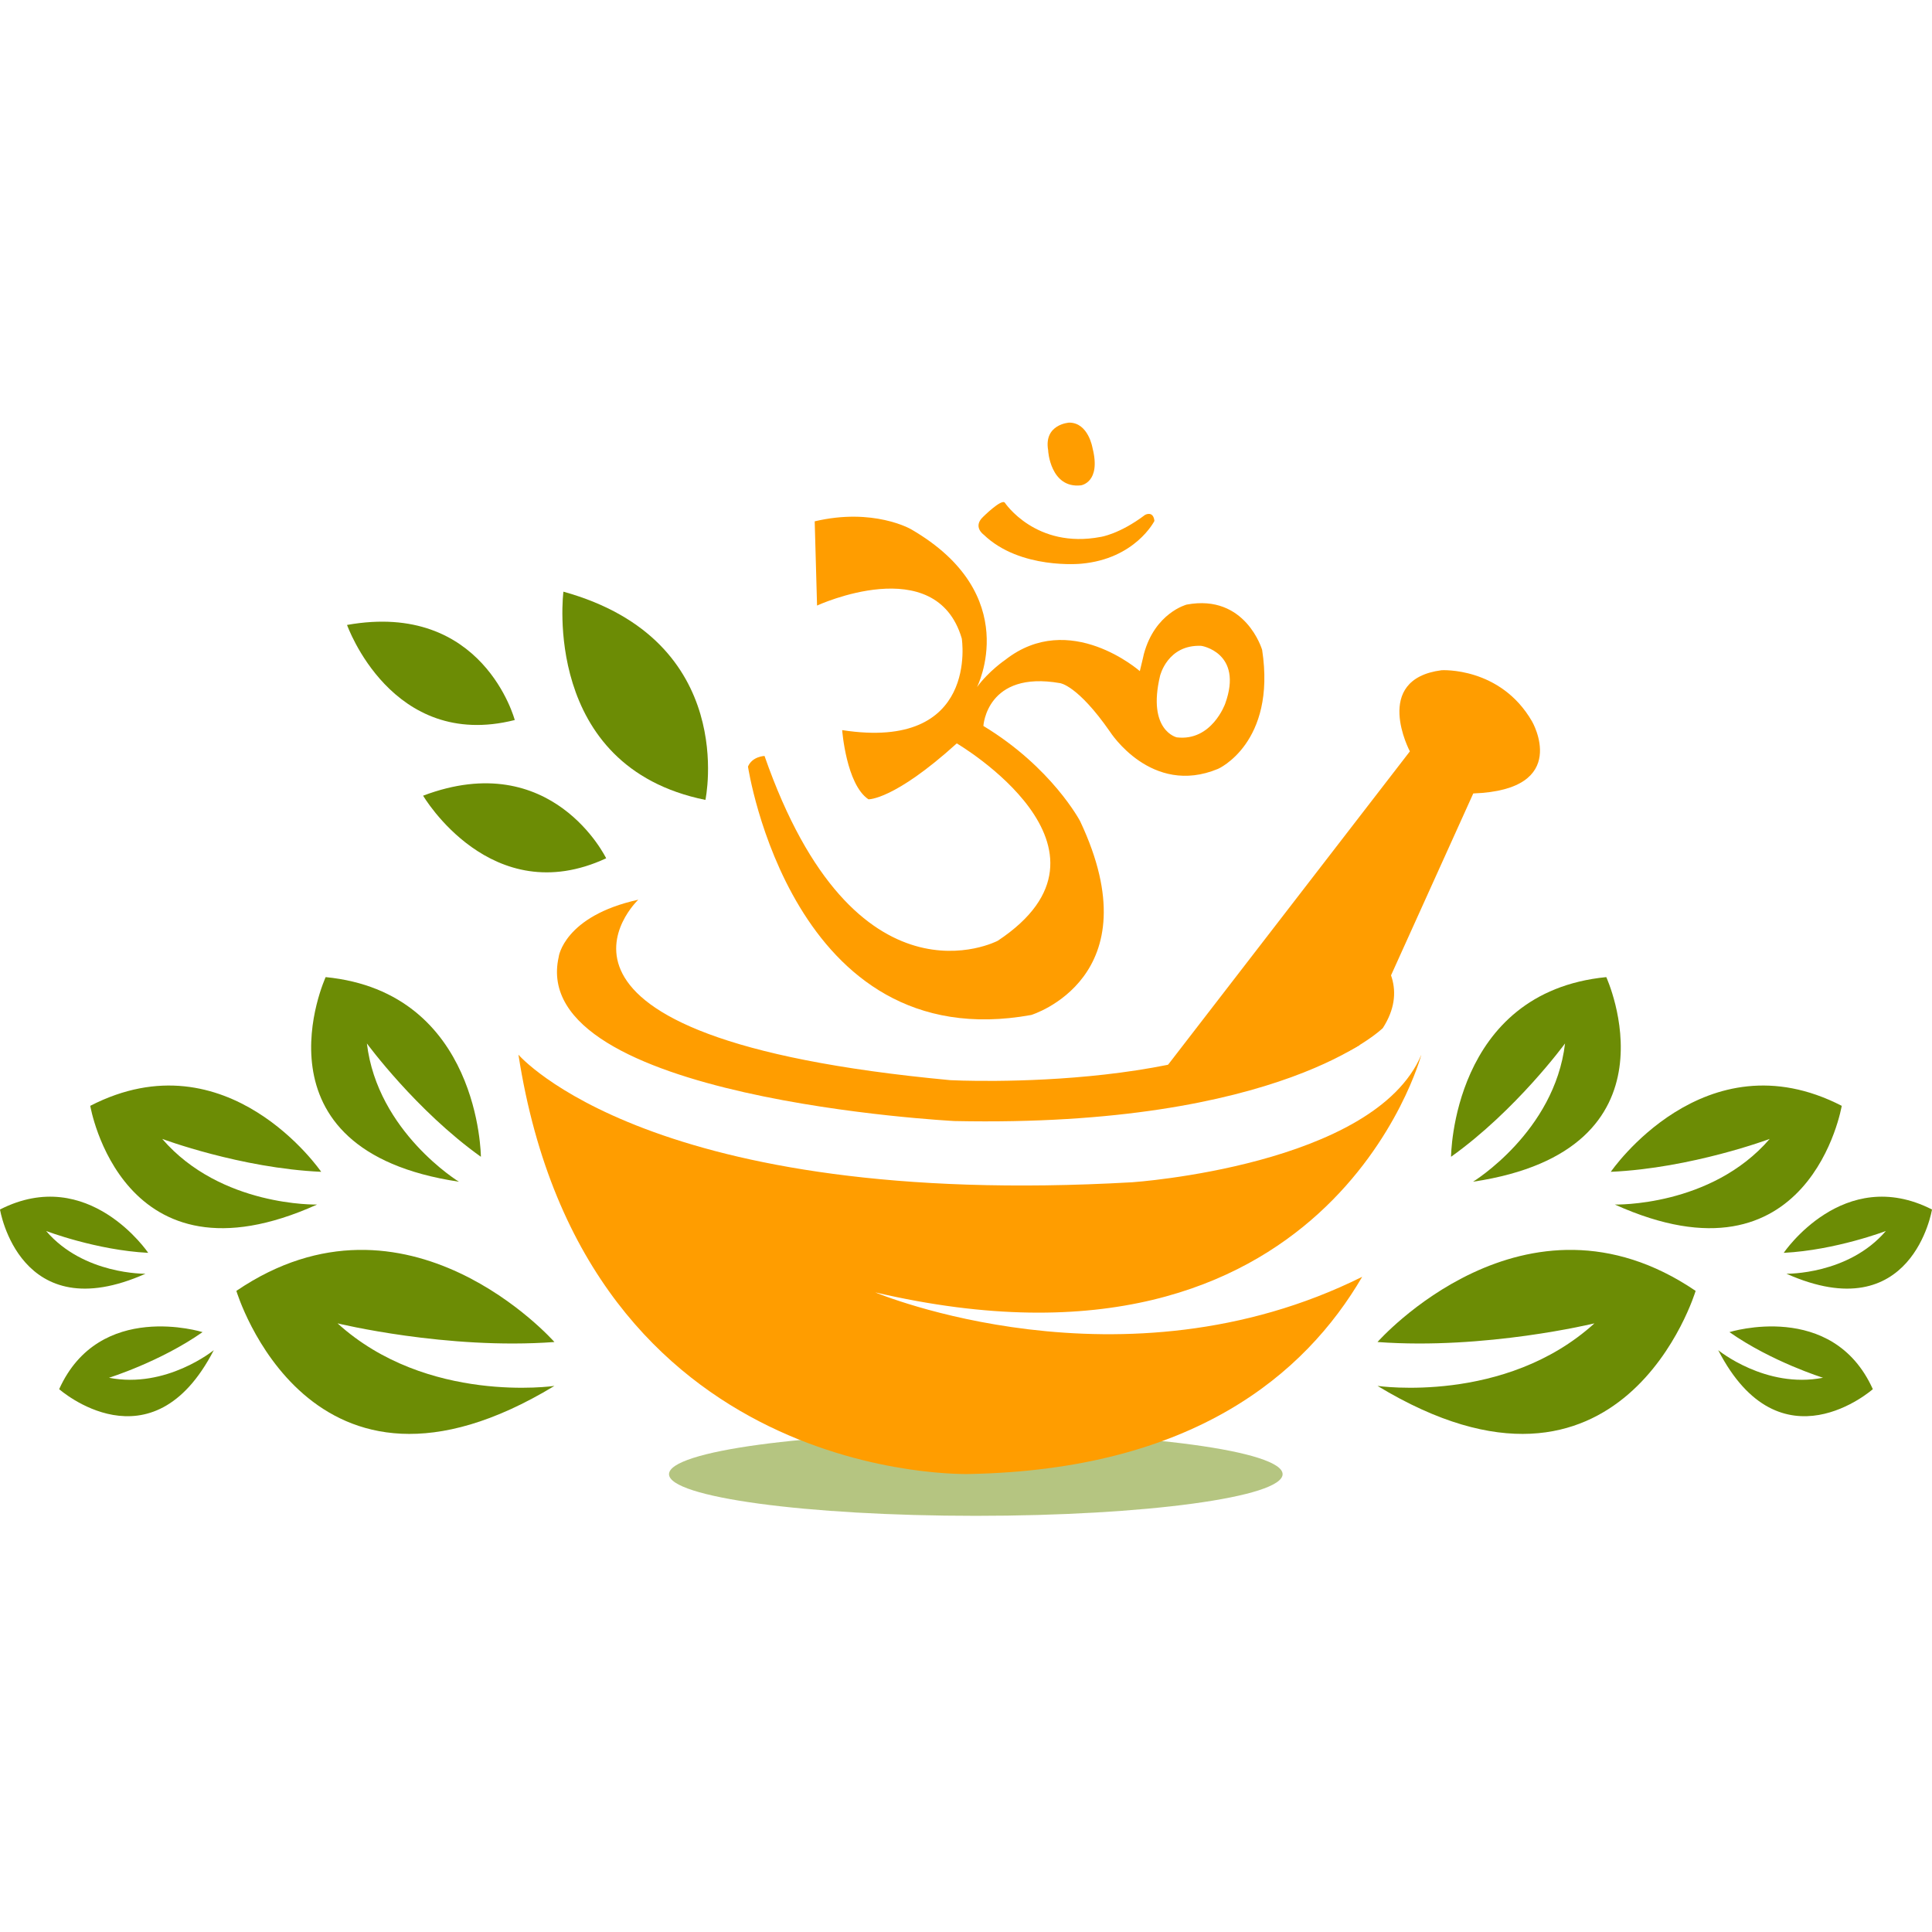
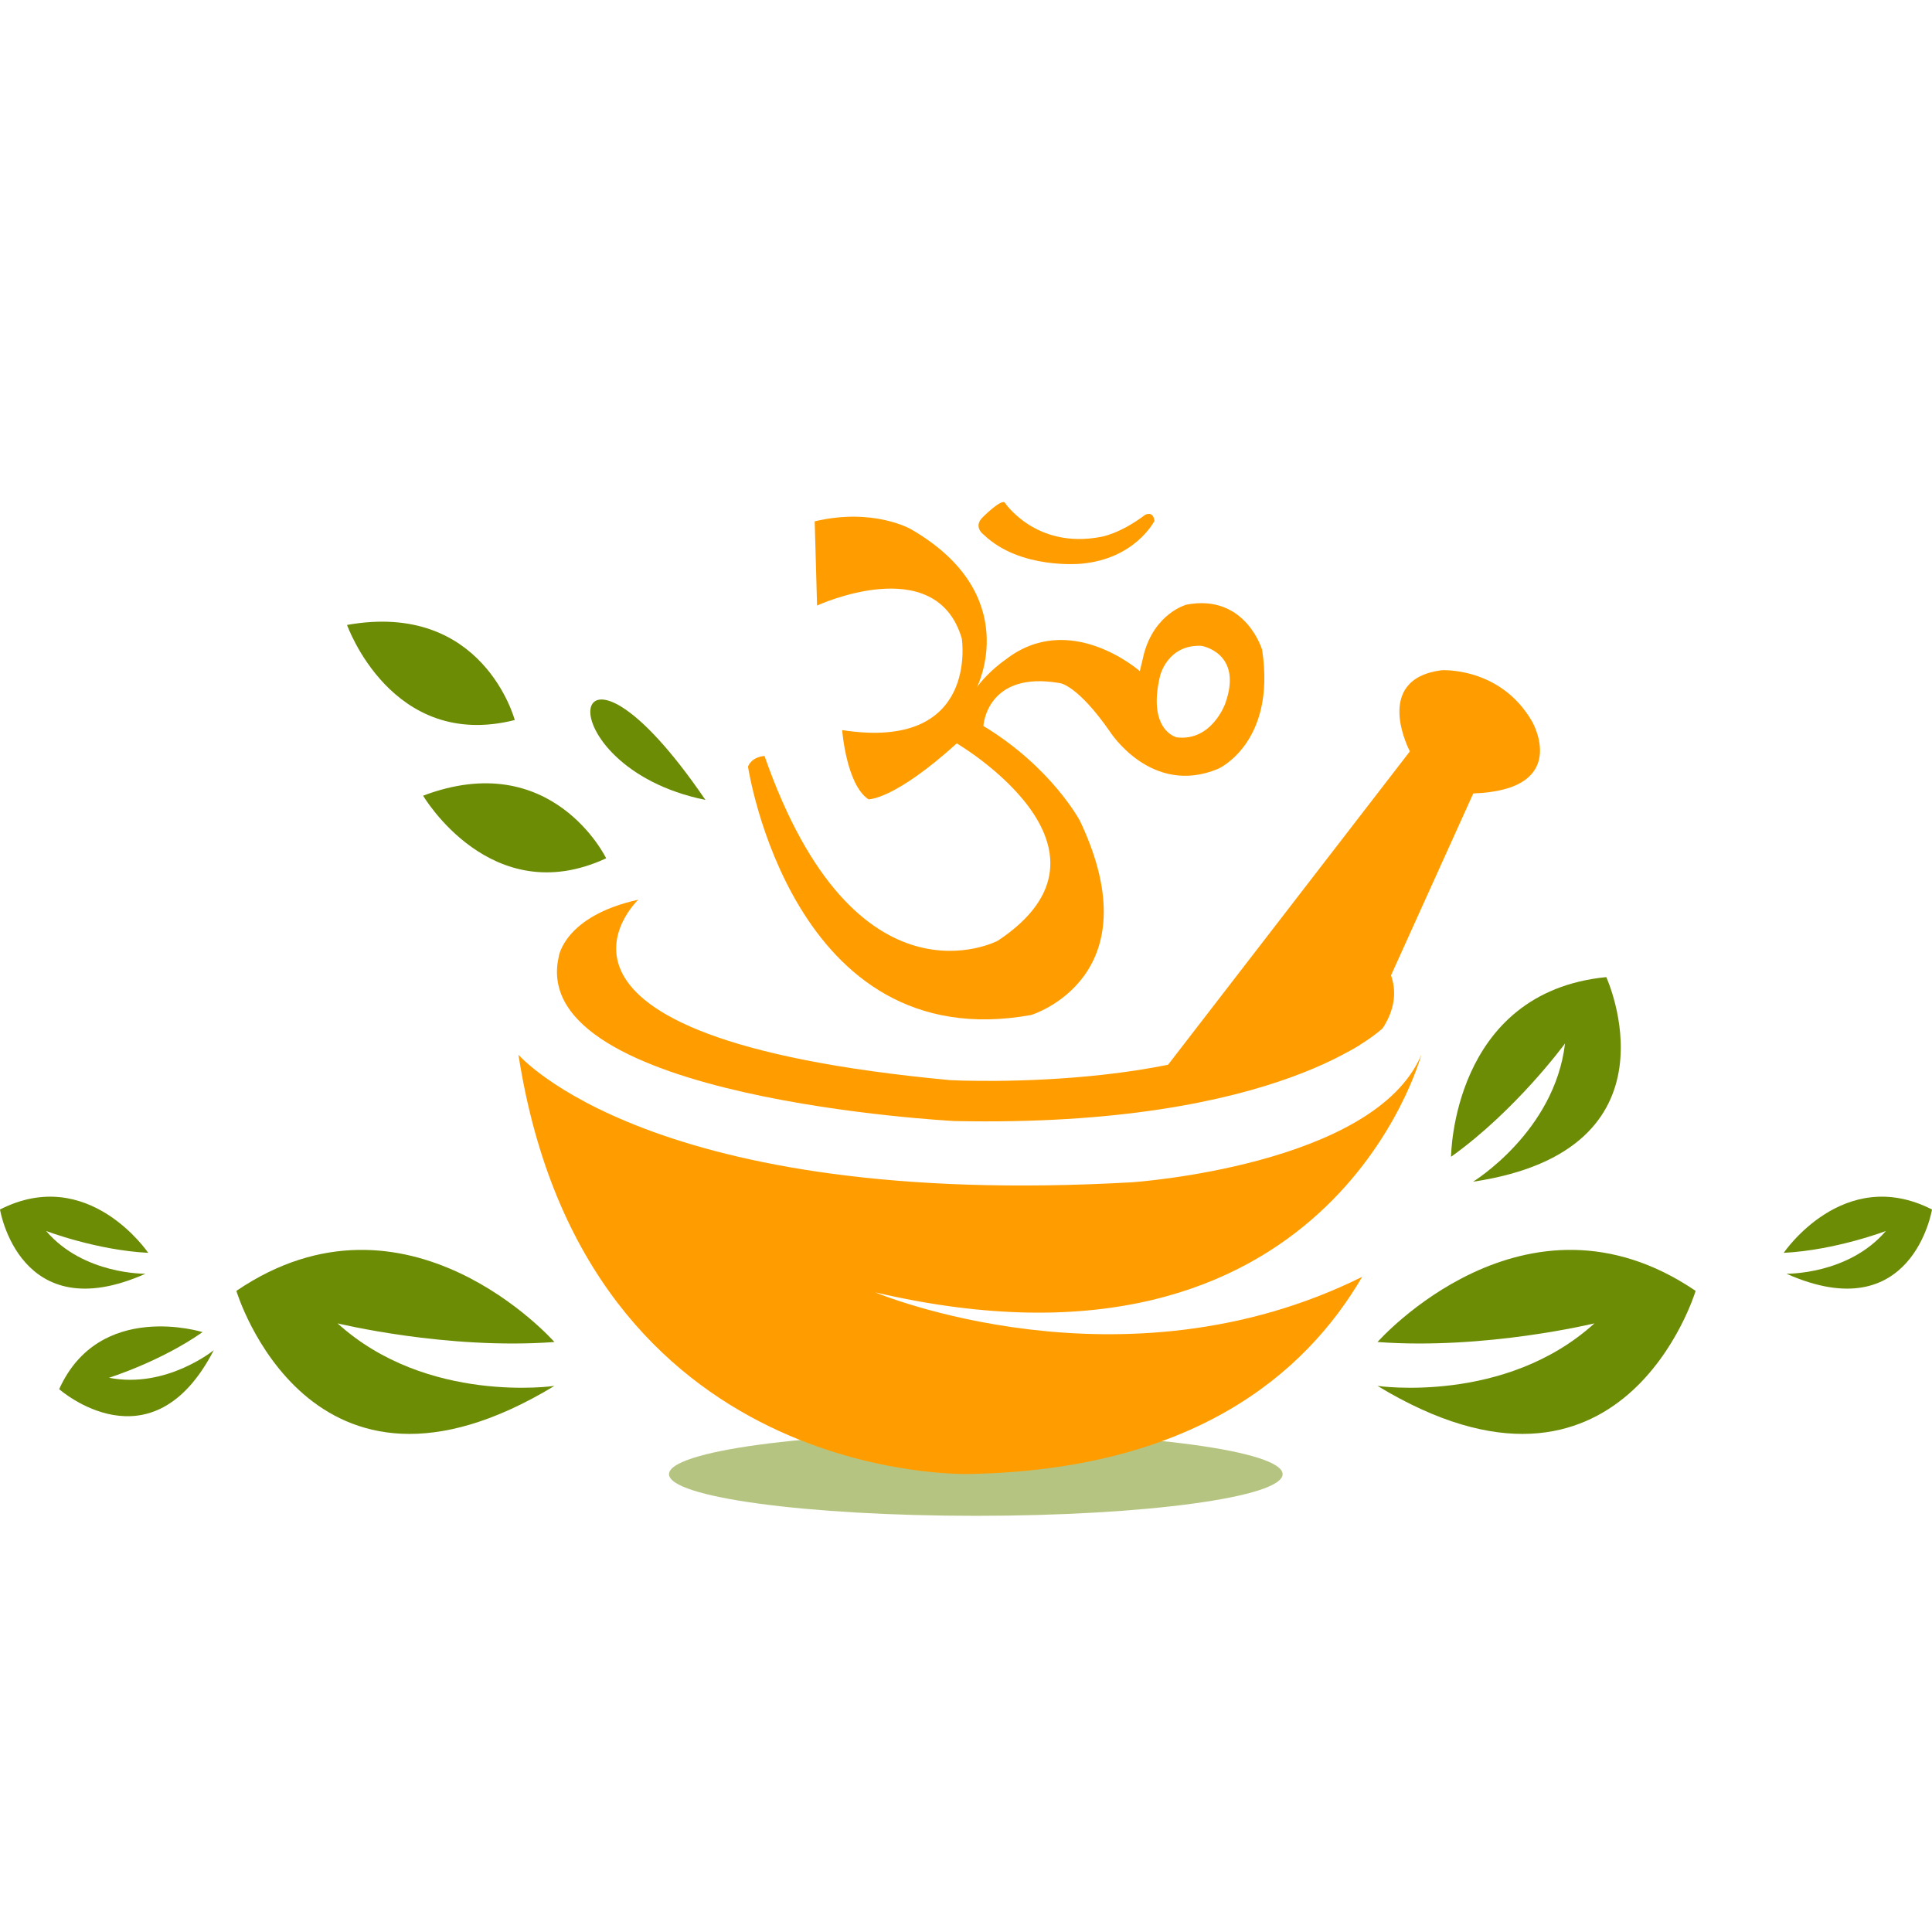
<svg xmlns="http://www.w3.org/2000/svg" fill="none" viewBox="0 0 32 32" height="32" width="32">
  <path fill="#6C8C05" d="M21.244 24.417C21.244 24.798 18.969 25.107 16.163 25.107C13.356 25.107 11.081 24.798 11.081 24.417C11.081 24.036 13.356 23.727 16.163 23.727C18.969 23.727 21.244 24.036 21.244 24.417Z" opacity="0.5" />
  <path fill="#FF9D00" d="M20.905 10.764C20.905 10.764 20.632 9.831 19.655 10.014C19.655 10.014 19.13 10.149 18.946 10.833C18.946 10.833 18.93 10.909 18.879 11.116C18.879 11.116 17.719 10.093 16.652 10.928C16.652 10.928 16.378 11.113 16.182 11.381C16.182 11.381 16.965 9.847 15.086 8.764C15.086 8.764 14.464 8.405 13.494 8.635L13.533 10.03C13.533 10.03 15.502 9.12 15.93 10.575C15.93 10.575 16.227 12.445 13.949 12.093C13.949 12.093 14.016 12.993 14.384 13.239C14.384 13.239 14.803 13.258 15.847 12.313C15.847 12.313 18.824 14.058 16.526 15.582C16.526 15.582 14.165 16.826 12.663 12.521C12.663 12.521 12.46 12.527 12.389 12.697C12.389 12.697 13.114 17.532 17.081 16.811C17.081 16.811 19.114 16.193 17.89 13.601C17.89 13.601 17.422 12.71 16.288 12.024C16.288 12.024 16.34 11.101 17.558 11.315C17.558 11.315 17.848 11.346 18.386 12.121C18.386 12.121 19.069 13.195 20.174 12.735C20.171 12.738 21.141 12.31 20.905 10.764ZM20.293 11.655C20.293 11.655 20.071 12.282 19.491 12.213C19.491 12.213 18.998 12.102 19.214 11.195C19.214 11.195 19.336 10.675 19.894 10.697C19.894 10.694 20.599 10.808 20.293 11.655Z" />
  <path fill="#FF9D00" d="M16.292 8.855C16.897 9.438 17.906 9.337 17.906 9.337C18.805 9.258 19.121 8.628 19.121 8.628C19.101 8.452 18.966 8.528 18.966 8.528C18.541 8.849 18.231 8.893 18.231 8.893C17.155 9.098 16.643 8.326 16.643 8.326C16.588 8.257 16.282 8.562 16.282 8.562C16.108 8.726 16.292 8.855 16.292 8.855Z" />
-   <path fill="#FF9D00" d="M17.902 8.039C17.902 8.039 18.241 7.995 18.096 7.422C18.096 7.422 18.028 7 17.709 7C17.709 7 17.284 7.025 17.361 7.46C17.358 7.46 17.397 8.093 17.902 8.039Z" />
  <path fill="#FF9D00" d="M10.572 14.902C10.572 14.902 8.155 17.182 15.741 17.891C15.741 17.891 20.49 18.14 21.976 16.395C21.976 16.395 22.555 15.872 21.744 15.034C21.744 15.034 23.69 15.803 22.904 17.028C22.904 17.028 21.234 18.681 15.811 18.568C15.811 18.568 8.719 18.206 9.254 15.85C9.251 15.853 9.341 15.173 10.572 14.902Z" />
  <path fill="#FF9D00" d="M19.179 17.853L23.352 12.445C23.352 12.445 22.717 11.252 23.877 11.101C23.877 11.101 24.85 11.041 25.375 11.948C25.375 11.948 26.036 13.082 24.402 13.142L22.517 17.311C22.517 17.308 21.447 18.033 19.179 17.853Z" />
-   <path fill="#6C8C05" d="M11.684 13.249C11.684 13.249 12.245 10.609 9.332 9.8C9.332 9.8 8.958 12.697 11.684 13.249Z" />
+   <path fill="#6C8C05" d="M11.684 13.249C9.332 9.8 8.958 12.697 11.684 13.249Z" />
  <path fill="#6C8C05" d="M10.04 14.216C10.04 14.216 9.148 12.37 7.008 13.179C7.008 13.179 8.136 15.101 10.04 14.216Z" />
  <path fill="#6C8C05" d="M8.526 11.926C8.526 11.926 8.004 9.948 5.748 10.351C5.748 10.348 6.483 12.442 8.526 11.926Z" />
  <path fill="#FF9D00" d="M14.497 21.406C22.027 23.16 23.542 17.469 23.542 17.469C22.768 19.311 18.753 19.582 18.753 19.582C10.782 20.036 8.587 17.469 8.587 17.469C9.699 24.628 16.063 24.414 16.063 24.414C19.743 24.341 21.612 22.776 22.562 21.148C18.589 23.125 14.497 21.406 14.497 21.406Z" />
  <path fill="#6C8C05" d="M22.816 22.228C22.816 22.228 25.256 19.459 28.085 21.381C28.085 21.381 26.876 25.415 22.816 22.955C22.816 22.955 24.927 23.264 26.409 21.919C26.406 21.919 24.605 22.36 22.816 22.228Z" />
  <path fill="#6C8C05" d="M24.034 19.16C24.034 19.16 24.047 16.436 26.605 16.184C26.605 16.184 27.92 19.047 24.398 19.573C24.398 19.573 25.748 18.748 25.922 17.283C25.919 17.286 25.114 18.389 24.034 19.16Z" />
-   <path fill="#6C8C05" d="M26.68 19.409C26.68 19.409 28.23 17.145 30.505 18.316C30.505 18.316 29.983 21.412 26.747 19.951C26.747 19.951 28.339 19.992 29.312 18.864C29.312 18.864 28.017 19.349 26.68 19.409Z" />
-   <path fill="#6C8C05" d="M28.645 22.064C28.645 22.064 30.353 21.529 31.02 23.009C31.02 23.009 29.49 24.363 28.459 22.363C28.459 22.363 29.245 23.006 30.195 22.82C30.195 22.82 29.345 22.555 28.645 22.064Z" />
  <path fill="#6C8C05" d="M29.544 20.751C29.544 20.751 30.533 19.286 32 20.033C32 20.033 31.677 22.026 29.589 21.097C29.589 21.097 30.614 21.116 31.236 20.389C31.236 20.389 30.404 20.707 29.544 20.751Z" />
  <path fill="#6C8C05" d="M9.183 22.228C9.183 22.228 6.744 19.459 3.915 21.381C3.915 21.381 5.123 25.415 9.183 22.955C9.183 22.955 7.073 23.264 5.591 21.919C5.591 21.919 7.395 22.36 9.183 22.228Z" />
-   <path fill="#6C8C05" d="M7.965 19.16C7.965 19.16 7.952 16.436 5.394 16.184C5.394 16.184 4.079 19.047 7.601 19.573C7.601 19.573 6.251 18.748 6.077 17.283C6.08 17.286 6.886 18.389 7.965 19.16Z" />
-   <path fill="#6C8C05" d="M5.32 19.409C5.32 19.409 3.77 17.145 1.495 18.316C1.495 18.316 2.017 21.412 5.252 19.951C5.252 19.951 3.66 19.992 2.687 18.864C2.687 18.864 3.983 19.349 5.32 19.409Z" />
  <path fill="#6C8C05" d="M3.355 22.064C3.355 22.064 1.647 21.529 0.98 23.009C0.98 23.009 2.51 24.363 3.541 22.363C3.541 22.363 2.755 23.006 1.805 22.82C1.805 22.82 2.655 22.555 3.355 22.064Z" />
  <path fill="#6C8C05" d="M2.455 20.751C2.455 20.751 1.466 19.286 0 20.033C0 20.033 0.322 22.026 2.41 21.097C2.41 21.097 1.386 21.116 0.764 20.389C0.764 20.389 1.595 20.707 2.455 20.751Z" />
</svg>